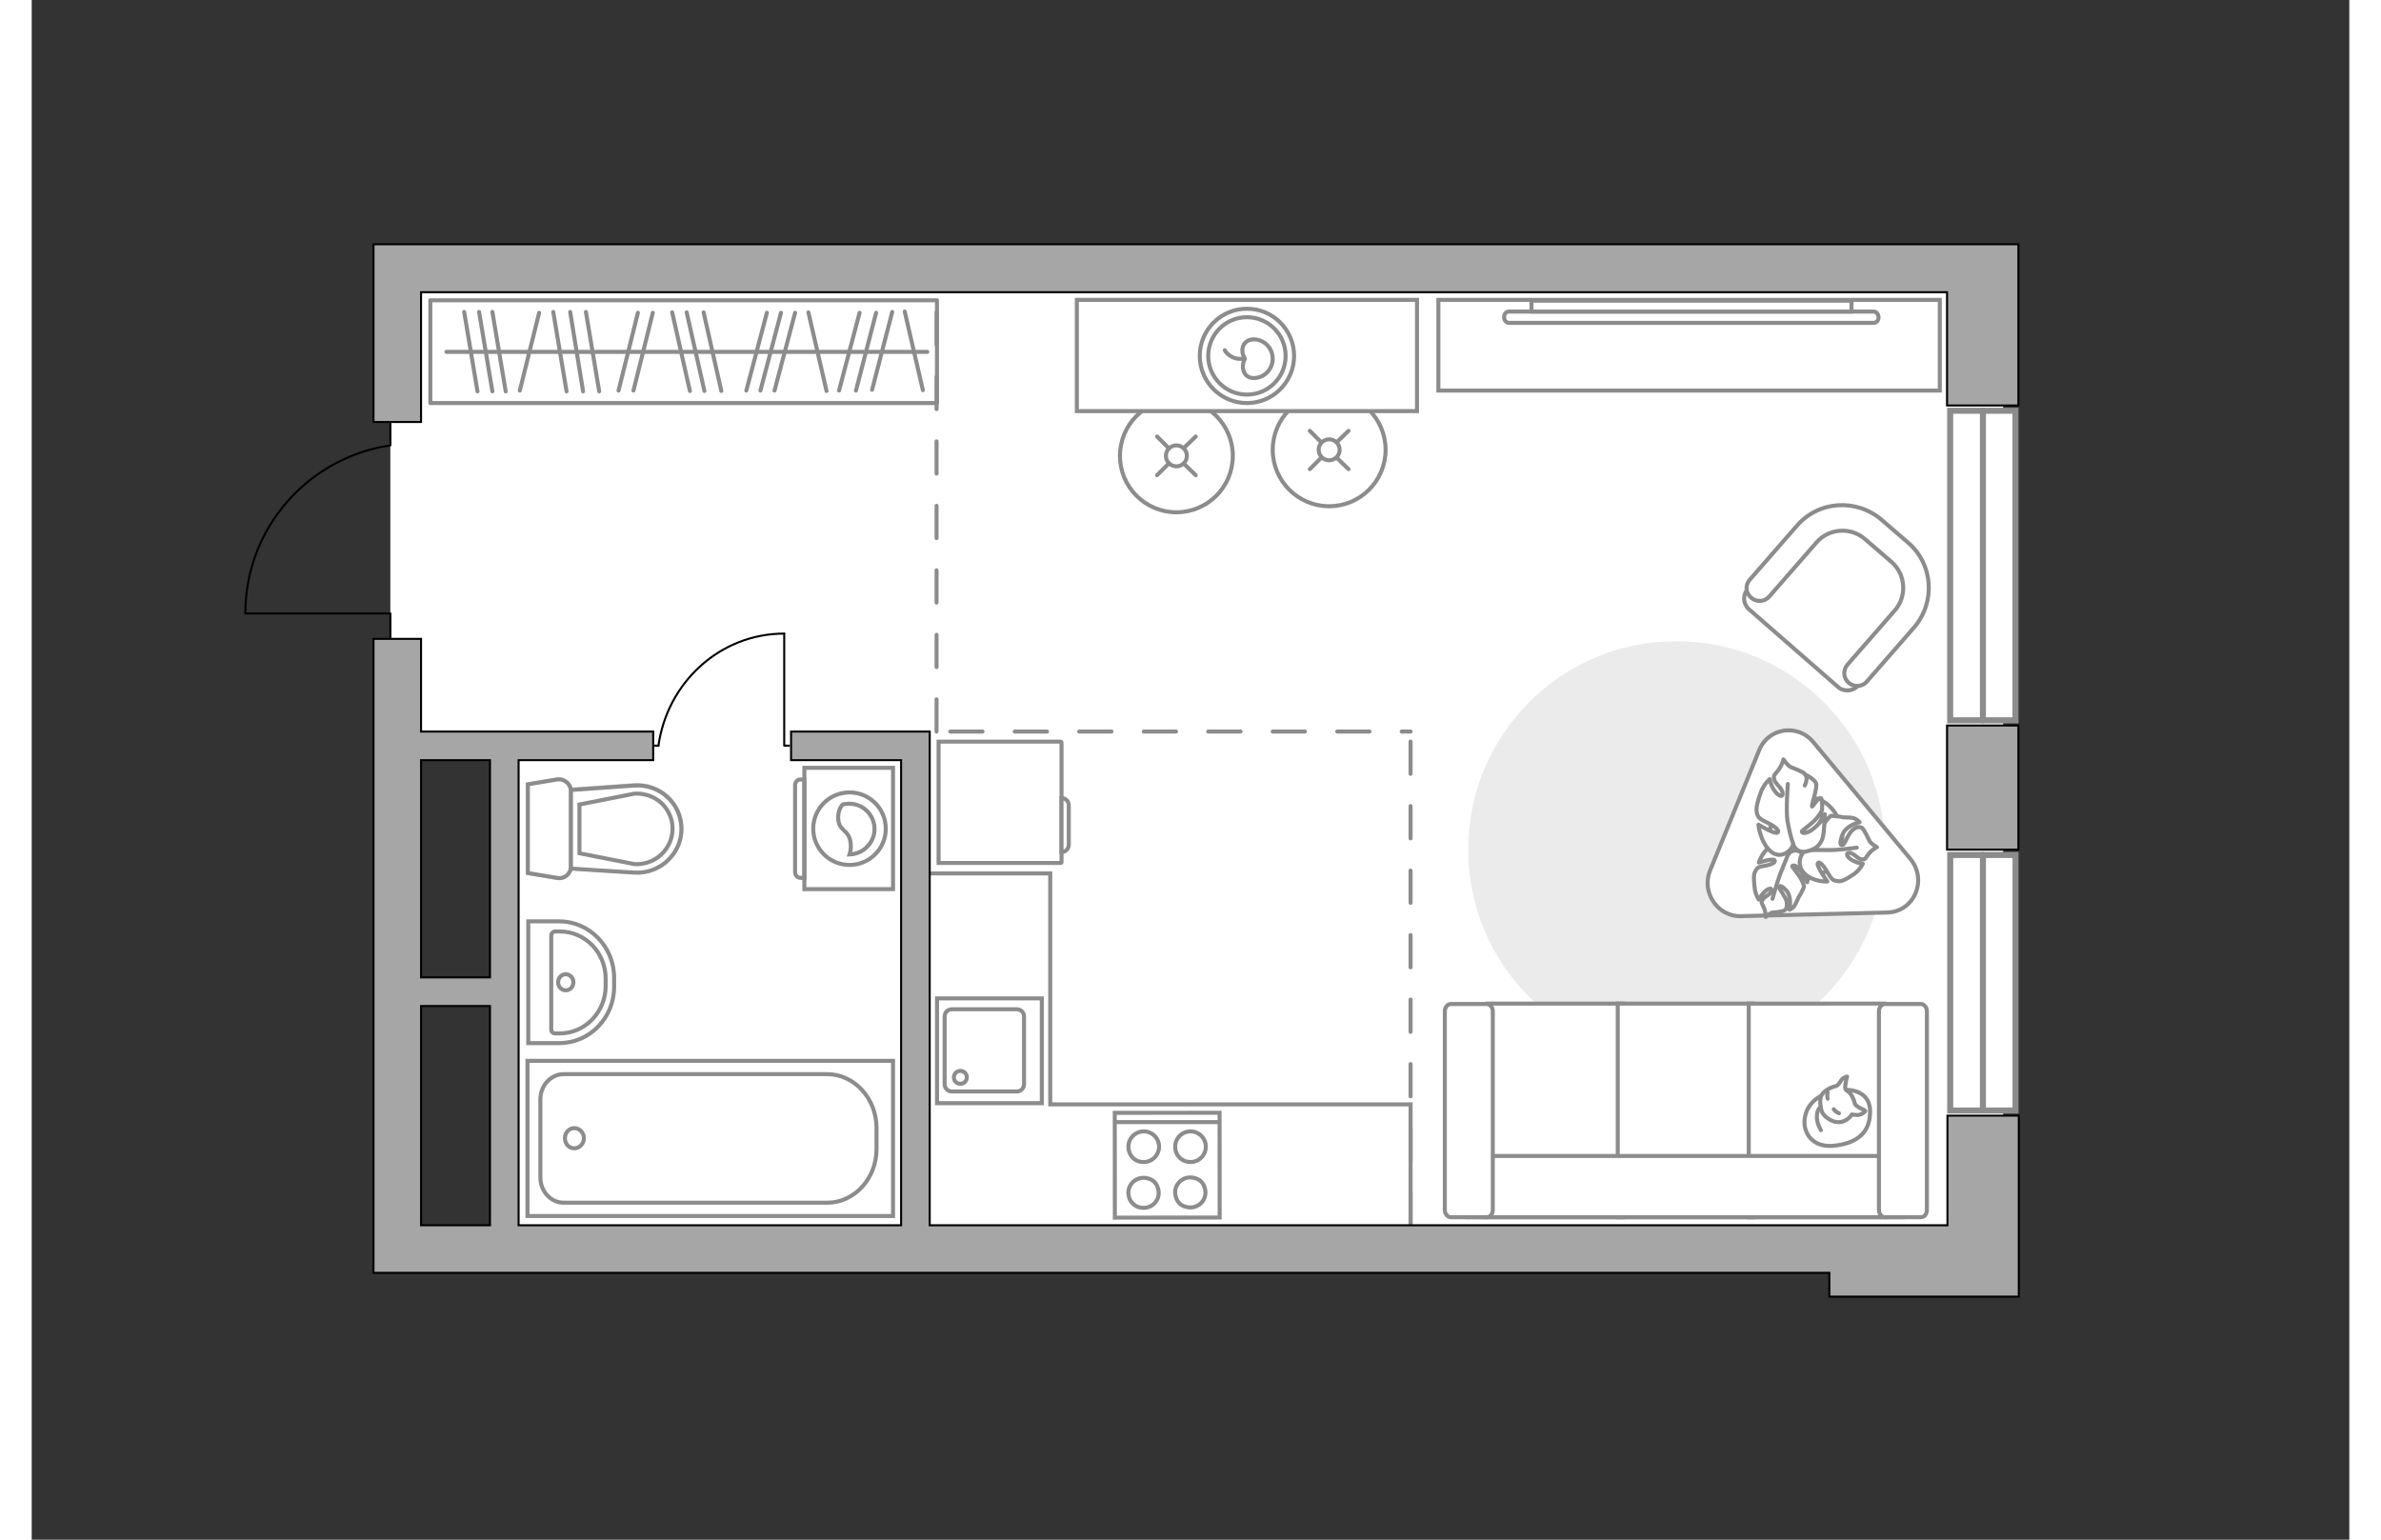
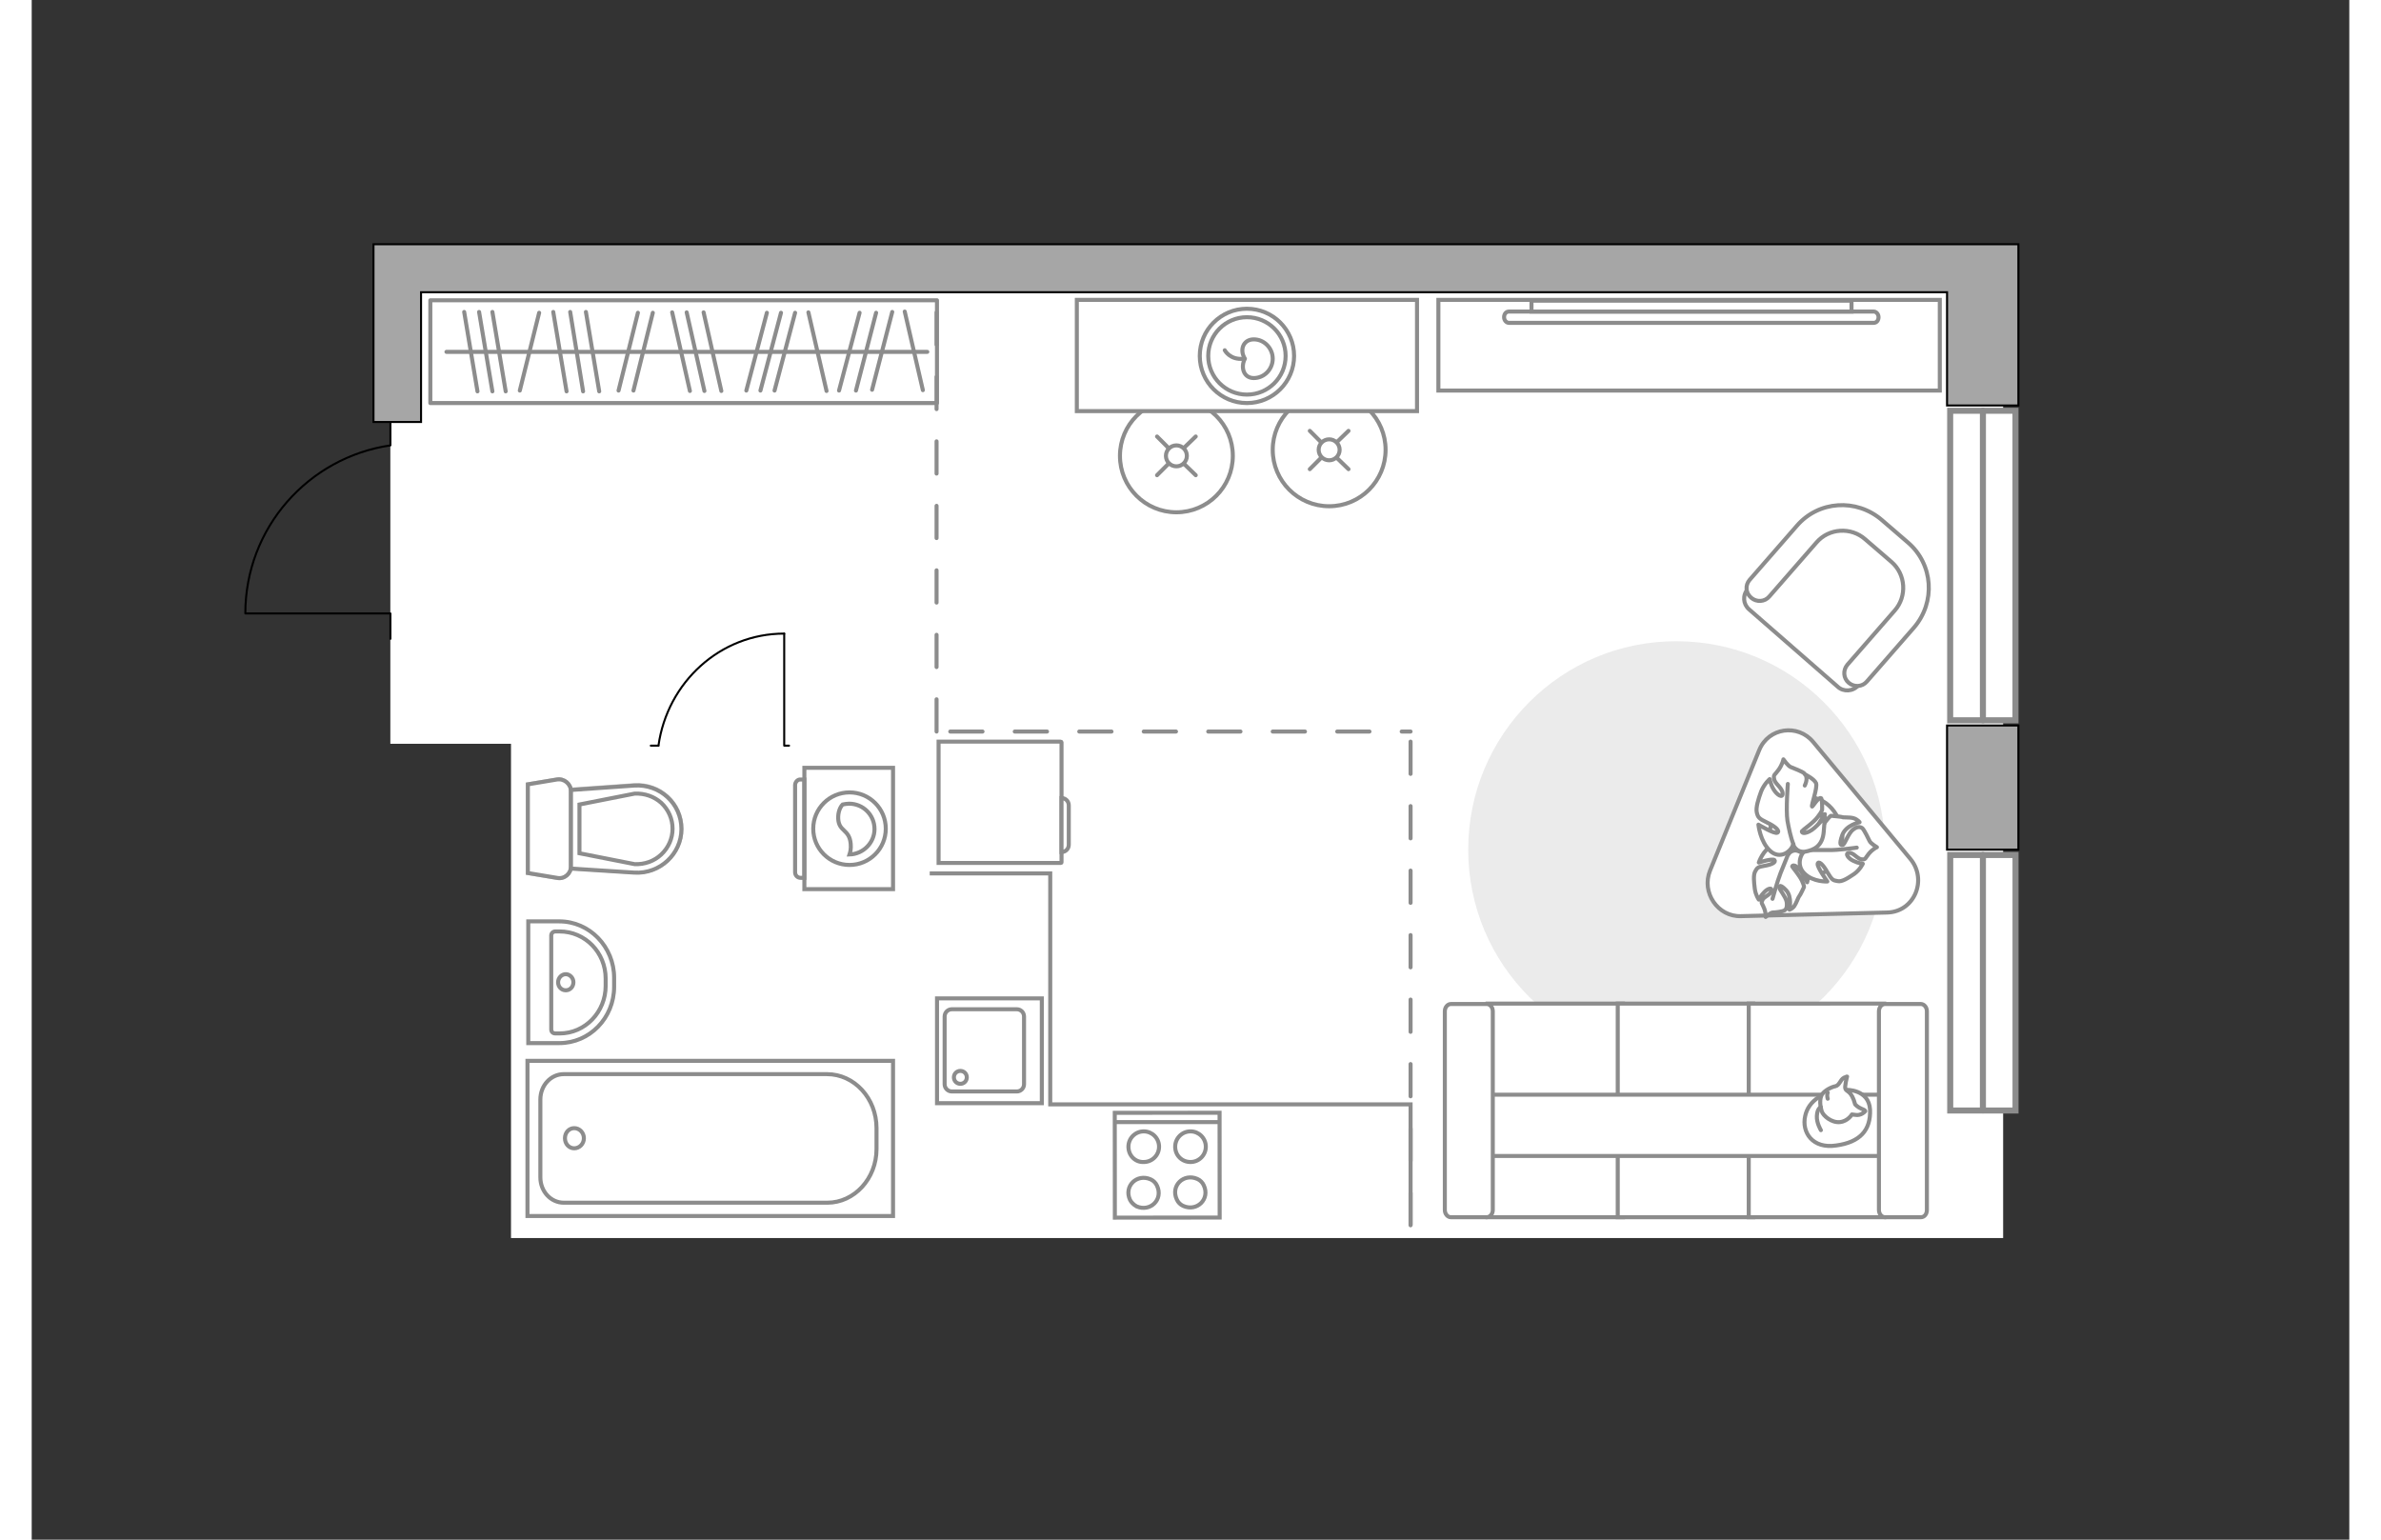
<svg xmlns="http://www.w3.org/2000/svg" version="1.1" x="0px" y="0px" viewBox="0 0 575 382" style="enable-background:new 0 0 575 382;" xml:space="preserve" width="883" height="571">
  <rect x="0" y="0" width="575" height="382" fill="#333333" stroke="none" />
  <style type="text/css">
	.st0{fill:#FFFFFF;}
	.st1{fill:#FFFFFF;stroke:#8C8C8C;stroke-width:1.5;stroke-linecap:round;stroke-miterlimit:10;}
	.st2{fill:none;stroke:#8C8C8C;stroke-miterlimit:10;}
	.st3{fill:none;stroke:#000000;stroke-width:0.5;stroke-linecap:round;stroke-linejoin:round;stroke-miterlimit:10;}
	.st4{fill:none;stroke:#8C8C8C;stroke-linecap:round;stroke-linejoin:round;stroke-miterlimit:10;}
	.st5{fill:#EBEBEB;}
	.st6{fill:#FFFFFF;stroke:#8C8C8C;stroke-miterlimit:10;}
	.st7{fill:#FFFFFF;stroke:#8C8C8C;stroke-linecap:round;stroke-miterlimit:10;}
	.st8{fill:#FFFFFF;stroke:#8C8C8C;stroke-linecap:round;stroke-linejoin:round;stroke-miterlimit:10;}
	.st9{opacity:0.5;}
	.st10{fill:#FFFFFF;stroke:#8C8C8C;stroke-linecap:square;stroke-miterlimit:10;}
	.st11{fill-rule:evenodd;clip-rule:evenodd;fill:#FFFFFF;fill-opacity:0.1;stroke:#8C8C8C;stroke-miterlimit:10;}
	.st12{fill:none;stroke:#8C8C8C;stroke-linecap:round;stroke-linejoin:round;stroke-miterlimit:10;stroke-dasharray:8;}
	.st13{fill:#A6A6A6;stroke:#000000;stroke-width:0.5;stroke-miterlimit:10;}
</style>
  <g id="bg_1_">
    <g>
      <rect x="184.2" y="2.2" transform="matrix(-1.836970e-16 1 -1 -1.836970e-16 491.317 -116.635)" class="st0" width="239.6" height="370.2" />
      <rect x="51.9" y="105.9" transform="matrix(-1.836970e-16 1 -1 -1.836970e-16 236.481 16.834)" class="st0" width="115.8" height="41.6" />
    </g>
  </g>
  <g id="windows_1_">
    <g>
      <rect x="445.7" y="132.2" transform="matrix(9.159129e-09 1 -1 9.159129e-09 624.375 -343.784)" class="st1" width="76.8" height="16.2" />
      <line class="st1" x1="484.1" y1="101.9" x2="484.1" y2="178.7" />
    </g>
    <g>
      <rect x="452.4" y="235.7" transform="matrix(1.110097e-08 1 -1 1.110097e-08 727.887 -240.272)" class="st1" width="63.4" height="16.2" />
      <line class="st1" x1="484.1" y1="212.1" x2="484.1" y2="275.5" />
    </g>
  </g>
  <g id="furniture_1_">
    <polyline class="st2" points="342.1,304 342.1,274 252.7,274 252.7,216.7 222.8,216.7  " />
    <g id="Group_34_00000026130475458505672060000016914806533094983808_">
      <path id="Vector_158_00000168078595497187449220000005528071775831244679_" class="st3" d="M186.7,157.2V185h1.2" />
      <path id="Vector_159_00000102509817245818058820000014532130952648036262_" class="st3" d="M153.6,185h1.9" />
      <path id="Vector_160_00000044883042377661263150000009210491050460115094_" class="st3" d="M155.5,185    c2.2-15.7,15.3-27.8,31.2-27.8" />
    </g>
    <g>
      <rect x="98.9" y="74.5" class="st4" width="125.7" height="25.5" />
      <line class="st4" x1="129.4" y1="77.4" x2="132.7" y2="97.1" />
      <line class="st4" x1="114.3" y1="77.4" x2="117.6" y2="97.1" />
      <line class="st4" x1="111" y1="77.4" x2="114.3" y2="97.1" />
      <line class="st4" x1="107.3" y1="77.4" x2="110.6" y2="97.1" />
      <line class="st4" x1="133.6" y1="77.4" x2="136.8" y2="97.1" />
      <line class="st4" x1="182.4" y1="77.6" x2="177.3" y2="96.9" />
      <line class="st4" x1="205.4" y1="77.6" x2="200.3" y2="96.9" />
      <line class="st4" x1="209.5" y1="77.6" x2="204.5" y2="96.9" />
      <line class="st4" x1="213.5" y1="77.4" x2="208.5" y2="96.7" />
      <line class="st4" x1="185.9" y1="77.6" x2="180.8" y2="96.9" />
      <line class="st4" x1="189.4" y1="77.6" x2="184.3" y2="96.9" />
      <line class="st4" x1="137.5" y1="77.4" x2="140.8" y2="97.1" />
      <line class="st4" x1="150.4" y1="77.6" x2="145.6" y2="96.9" />
      <line class="st4" x1="125.9" y1="77.6" x2="121.1" y2="96.9" />
      <line class="st4" x1="154.1" y1="77.6" x2="149.3" y2="96.9" />
      <line class="st4" x1="158.9" y1="77.5" x2="163.3" y2="97" />
      <line class="st4" x1="166.7" y1="77.5" x2="171.1" y2="97" />
      <line class="st4" x1="192.7" y1="77.5" x2="197.2" y2="97" />
      <line class="st4" x1="162.5" y1="77.5" x2="166.9" y2="97" />
      <line class="st4" x1="216.6" y1="77.3" x2="221.1" y2="96.8" />
      <line class="st4" x1="102.9" y1="87.3" x2="222.2" y2="87.3" />
    </g>
    <path id="Vector_00000006696703283360495100000014985963558294707638_" class="st5" d="M356.4,210.8c0,28.6,23.2,51.7,51.7,51.7   c28.6,0,51.7-23.2,51.7-51.7c0-28.6-23.2-51.7-51.7-51.7C379.6,159,356.4,182.2,356.4,210.8z" />
    <g>
      <path id="Vector_37_00000002346782172339805390000017016527480728417190_" class="st6" d="M426.1,151.2l22,19.2    c1.4,1.3,3.8,1.2,5.1-0.4l13.3-15.2c4.8-5.5,4.2-14-1.3-18.8l-7.3-6.4c-5.5-4.8-14-4.2-18.8,1.3l-13.3,15.2    C424.4,147.7,424.6,149.9,426.1,151.2z" />
      <path id="Vector_38_00000045581247340759100930000009459893547881869977_" class="st6" d="M426.6,148.3c1.4,1.2,3.4,1,4.5-0.3    l11.7-13.4c3.1-3.6,8.6-3.9,12.1-0.8l6.5,5.6c3.6,3.1,3.9,8.6,0.8,12.1l-11.7,13.4c-1.2,1.4-1,3.4,0.3,4.5c1.4,1.2,3.4,1,4.5-0.3    l11.7-13.4c5.4-6.3,4.8-15.7-1.5-21.1l-6.5-5.6c-6.3-5.4-15.7-4.8-21.1,1.5l-11.7,13.4C425.1,145.2,425.2,147.1,426.6,148.3z" />
    </g>
    <g>
      <path id="Vector_93_00000142175311993418154010000000946088043374016389_" class="st6" d="M473.4,74.4H349v22.5h124.4V74.4z" />
      <g>
        <g>
          <path class="st6" d="M457,77.3c0.6,0,1.2,0.6,1.2,1.4c0,0.8-0.5,1.4-1.2,1.4l-90.5,0c-0.6,0-1.2-0.6-1.2-1.4s0.5-1.4,1.2-1.4      L457,77.3z" />
          <rect x="372.1" y="74.6" class="st6" width="79.4" height="2.7" />
        </g>
      </g>
    </g>
    <g>
      <g>
        <circle class="st7" cx="321.9" cy="111.6" r="14" />
        <line class="st7" x1="317.1" y1="116.4" x2="319.9" y2="113.6" />
        <circle class="st7" cx="321.9" cy="111.6" r="2.6" />
        <line class="st7" x1="323.8" y1="109.7" x2="326.7" y2="106.9" />
        <line class="st7" x1="317.1" y1="106.9" x2="319.9" y2="109.7" />
        <line class="st7" x1="323.8" y1="113.6" x2="326.7" y2="116.4" />
      </g>
      <g>
        <circle class="st7" cx="284" cy="113.1" r="14" />
        <line class="st7" x1="279.2" y1="117.9" x2="282" y2="115.1" />
        <circle class="st7" cx="284" cy="113.1" r="2.6" />
        <line class="st7" x1="285.9" y1="111.1" x2="288.8" y2="108.3" />
        <line class="st7" x1="279.2" y1="108.3" x2="282" y2="111.1" />
        <line class="st7" x1="285.9" y1="115.1" x2="288.8" y2="117.9" />
      </g>
      <path id="Vector_36_00000124874329095308011090000014739733885217529518_" class="st6" d="M259.3,74.4h84.4V102h-68.2h-16.2V74.4z    " />
      <circle class="st4" cx="301.5" cy="88.3" r="11.7" />
      <circle class="st4" cx="301.5" cy="88.3" r="9.6" />
      <path class="st4" d="M303.2,84.2c2.6,0,4.7,2.2,4.7,4.8s-2.1,4.8-4.7,4.8S299.9,91,301,89C299.6,86.8,300.6,84.2,303.2,84.2z" />
      <path class="st4" d="M296,86.9c0,0,1.3,2.5,4.7,2.1" />
    </g>
    <path class="st8" d="M428.6,186.1l-12.2,29.9c-2.2,5.4,1.9,11.5,7.7,11.3l36.3-0.9c6.7-0.2,10-8.1,5.7-13.3L442,184.1   C438.2,179.5,430.9,180.5,428.6,186.1z" />
    <g>
      <path id="Vector_60_00000085957650577000569540000011947787520538659727_" class="st6" d="M435.1,216.2c4.2,3,9.9,1.7,12.6-2.9    c2.8-4.7,1.6-10.9-2.5-14c-4.2-3-9.9-1.7-12.6,2.9C429.8,207,431,213.2,435.1,216.2z" />
      <path class="st8" d="M435.8,212c0,0,0.9-1.5,2.6-0.8c1.7,0.7,3,1.9,2.6,4.7c-0.4,2.8-0.5,3-0.5,3s-1.2-2.7-2.3-3.6    c-1.1-1-1.5-0.4-1.4-0.3c0,0.1,1.8,2.2,2.4,3.5c0.6,1.3,0.5,1.6,0.5,1.6s-0.9,2-1.2,2.3c-0.2,0.2-0.7,1.7-1.2,2.4    s-1.2,0.9-1.2,0.9s0.7-3.2-0.8-4.8c-1.5-1.6-1.8-1.1-1.7-0.6s1.5,2.1,1.8,3.4c0.2,1.3-0.1,2-0.6,2.2c-0.5,0.3-2.3,0.5-2.9,0.5    c-0.6,0.1-1.7,1.1-1.7,1.1s0.1-1-0.4-2.2c-0.5-1.3-0.8-1.1-0.4-2c0.4-0.9,1.9-1.2,2.2-2.2c0.3-1.1-1-0.6-1.8,0.3    c-0.8,0.8-1.3,1.8-1.3,1.8s-0.8-1.1-1-2.7c-0.2-1.6-0.4-3.4,0.1-4.3c0.5-0.9,0.6-1.1,2.4-1.4c1.8-0.3,2.8-0.9,2.4-1.4    c-0.5-0.5-3.9,0.6-3.9,0.6s1-3.1,3.4-4.3C434.1,208.4,435.8,210.6,435.8,212z" />
      <path class="st4" d="M431.9,223c0,0,1.2-4.4,2-6.4c0.5-1.3,1.5-3.7,1.9-4.7c0.6-1.4,1.5-2.7,2.7-3.6" />
      <path class="st8" d="M440.3,210.8c0,0-1.9-0.4-1.9-2.7c0-2.3,0.5-4.5,3.4-5.3c2.9-0.8,3.1-0.8,3.1-0.8s-2,2.7-2.4,4.5    c-0.4,1.8,0.2,1.9,0.3,1.8c0.1-0.1,1.3-3.2,2.3-4.5c1-1.3,1.3-1.4,1.3-1.4s2.4,0.2,2.7,0.3c0.3,0.2,1.9,0,2.9,0.3    c1,0.3,1.5,1,1.5,1s-3.4,0.7-4.3,3.2c-0.9,2.5-0.3,2.6,0.2,2.4c0.5-0.3,1.3-2.8,2.4-3.7s1.9-0.8,2.4-0.4c0.5,0.5,1.5,2.6,1.8,3.2    c0.3,0.6,1.8,1.5,1.8,1.5s-1,0.4-2,1.6c-1,1.2-0.7,1.5-1.8,1.4c-1.1-0.1-2-1.7-3.1-1.6c-1.2,0.1-0.1,1.5,1.1,2    c1.2,0.6,2.3,0.7,2.3,0.7s-0.7,1.5-2.1,2.5c-1.5,1-3.1,2.1-4.2,1.8c-1.1-0.2-1.3-0.2-2.5-2.2c-1.1-2-2.2-2.9-2.4-2.1    c-0.2,0.8,2.4,4.4,2.4,4.4s-3.5,0.2-5.7-2C437.6,214.5,439,211.5,440.3,210.8z" />
      <path class="st4" d="M452.8,210.3c0,0-4.8,0.7-7.1,0.6c-1.5,0-4.3,0-5.4,0c-1.7,0-3.3-0.6-4.7-1.5" />
      <g>
        <path class="st8" d="M439.9,194.9c0.7-1.5,0.5-2.4-0.1-3c-0.5-0.5-2.7-1.3-3.4-1.6c-0.7-0.3-1.8-1.9-1.8-1.9s-0.2,1.2-1.2,2.6     c-1,1.4-1.3,1.1-1.1,2.3c0.2,1.2,2,2.1,2.1,3.5c0.1,1.4-1.4,0.4-2.2-0.9c-0.8-1.3-1-2.6-1-2.6s-1.3,1.1-2.1,3     c-0.7,1.9-1.4,4.1-1.1,5.3s0.5,1.5,2.6,2.5c2.1,1,3.2,2.1,2.5,2.5c-0.7,0.4-4.7-2-4.7-2s0.4,4.2,2.9,6.5c2.5,2.3,5.3,0.1,5.7-1.6     c0,0,0.7,2.1,3,1.8c2.2-0.4,4.3-1.4,4.6-4.9c0.3-3.6,0.3-3.8,0.3-3.8s-2.2,2.9-3.9,3.7c-1.7,0.8-1.9,0.1-1.8-0.1     c0.1-0.2,2.9-2.1,3.9-3.5c1.1-1.4,1.1-1.8,1.1-1.8s0.1-2.8-0.3-2.9c-0.7-0.2-2.1,2.3-2.2,2.1c-0.2-0.4,1.4-4.6,1-5.8     c-0.5-1.1-2.8-2.2-2.8-2.2" />
        <path class="st4" d="M435.7,194.5c0,0-0.5,6.4-0.1,9.1c0.3,1.7,0.8,4.2,1.5,5.9" />
      </g>
    </g>
    <g>
      <g>
        <path id="Vector_54_00000058589342640108656050000015891185071871014536_" class="st6" d="M361.2,302h33.6v-53h-33.6V302z" />
        <path id="Vector_55_00000129207525646391629560000010637416801361418409_" class="st6" d="M393.5,302h33.6v-53h-33.6V302z" />
        <path id="Vector_56_00000076578519281561348440000011519555612229888180_" class="st6" d="M426,302h33.6v-53H426V302z" />
-         <path id="Vector_57_00000174590590688708018820000003916564173873823128_" class="st6" d="M359.4,286.8l-3.2,15.2h108v-15.2     H359.4z" />
+         <path id="Vector_57_00000174590590688708018820000003916564173873823128_" class="st6" d="M359.4,286.8h108v-15.2     H359.4z" />
        <path id="Vector_58_00000132063151838049431440000001574474189912515500_" class="st6" d="M362.5,300.2v-49.3     c0-1-0.7-1.8-1.5-1.8h-8.9c-0.8,0-1.5,0.8-1.5,1.8v49.3c0,1,0.7,1.8,1.5,1.8h8.9C361.8,302,362.5,301.2,362.5,300.2z" />
        <path id="Vector_59_00000050661037667440677260000018082804727324384695_" class="st6" d="M470.2,300.2v-49.3     c0-1-0.7-1.8-1.5-1.8h-8.9c-0.8,0-1.5,0.8-1.5,1.8v49.3c0,1,0.7,1.8,1.5,1.8h8.9C469.6,302,470.2,301.2,470.2,300.2z" />
        <g>
          <path class="st8" d="M450.2,270.4c0,0,5.6-0.2,5.9,4.9c0.2,5.1-2.5,8.1-8.4,8.9c-5.9,0.9-8.6-3.3-7.7-7.3      C440.8,273.1,444.6,270.5,450.2,270.4z" />
          <path class="st8" d="M452.4,274c0,0,0.6,0.7,1.6,1.1c1.1,0.4,0.9,0.6,0.9,0.6s-1,1.2-2.5,0.9c-0.8-0.1-0.8-0.1-0.8-0.1      s-1,1.7-3,1.9c-2,0.2-4.1-1.5-4.5-2.7c-0.4-1.3-0.6-3.1,0.1-4.2c0.7-1,2.3-1.8,3.3-2c1-0.2,1.2-1.6,2.1-2.1      c0.9-0.4,0.8-0.3,0.8-0.3s-0.7,2.6-0.4,3.1C450.3,270.9,451.5,270.6,452.4,274z" />
-           <path class="st8" d="M447.1,275.2c0,0,0.4,0.7,1.3,1" />
          <path class="st8" d="M445.6,272.6c0,0-0.3-0.8,0-1.5" />
          <path class="st4" d="M443.9,274.7c0,0-0.9,0.2-1,2.2c-0.1,1.7,1,3.5,1,3.5" />
        </g>
      </g>
    </g>
  </g>
  <g id="plan">
    <path class="st3" d="M89,104.8v5.7c-20.4,3-36,20.5-36,41.7l36,0l0,6.3" />
    <g>
      <path id="Vector_8_00000124842770136194125610000002881383771370679221_" class="st6" d="M255.5,213.9l0-29.7    c0-0.1-0.1-0.2-0.2-0.2l-30.3,0l0,30.1l30.3,0C255.4,214.1,255.5,214.1,255.5,213.9z" />
      <path id="Vector_9_00000152962095700013155940000014068179352740403607_" class="st6" d="M255.5,198l0,13.4c1,0,1.8-0.8,1.8-1.8    v-9.8C257.3,198.8,256.5,198,255.5,198z" />
    </g>
    <g>
      <g>
        <g>
          <rect x="268.8" y="276.1" transform="matrix(-1 9.047996e-04 -9.047996e-04 -1 563.784 577.937)" class="st6" width="26" height="26" />
        </g>
        <line class="st6" x1="268.7" y1="278.4" x2="294.8" y2="278.4" />
        <path class="st6" d="M275.9,288.3c2.1,0,3.8-1.7,3.8-3.8c0-2.1-1.7-3.8-3.8-3.8c-2.1,0-3.8,1.7-3.8,3.8     C272.1,286.7,273.8,288.4,275.9,288.3z" />
        <path class="st6" d="M274.1,299.3c3.4,1.5,6.7-1.7,5.1-5.1c-0.3-0.7-0.9-1.3-1.6-1.6c-3.4-1.5-6.7,1.7-5.1,5.1     C272.8,298.3,273.4,298.9,274.1,299.3z" />
        <path class="st6" d="M287.5,288.3c2.1,0,3.8-1.7,3.8-3.8c0-2.1-1.7-3.8-3.8-3.8c-2.1,0-3.8,1.7-3.8,3.8     C283.7,286.7,285.4,288.3,287.5,288.3z" />
        <path class="st6" d="M285.7,299.2c3.4,1.5,6.7-1.7,5.1-5.1c-0.3-0.7-0.9-1.3-1.6-1.6c-3.4-1.5-6.7,1.7-5.1,5.1     C284.4,298.3,285,298.9,285.7,299.2z" />
      </g>
      <g>
        <g>
          <rect x="224.6" y="247.6" transform="matrix(8.849170e-11 1 -1 8.849170e-11 498.213 23.102)" class="st6" width="26" height="26" />
        </g>
        <path class="st6" d="M226.5,252.2V269c0,1,0.8,1.8,1.8,1.8h16.1c1,0,1.8-0.8,1.8-1.8v-16.8c0-1-0.8-1.8-1.8-1.8h-16.1     C227.3,250.4,226.5,251.2,226.5,252.2z" />
        <path class="st6" d="M232,267.3c0,0.9-0.7,1.6-1.6,1.6c-0.9,0-1.6-0.7-1.6-1.6c0-0.9,0.7-1.6,1.6-1.6     C231.3,265.7,232,266.4,232,267.3z" />
      </g>
    </g>
    <g>
      <g class="st9">
        <path class="st6" d="M133.8,214.9l0-18.5c0-1.9-1.7-3.3-3.5-3l-7.2,1.2l0,22l7.2,1.2C132.1,218.2,133.8,216.8,133.8,214.9z" />
        <path class="st6" d="M133.8,195.9l0,19.5l15.7,1c6.3,0.4,11.7-4.6,11.7-10.8c0-6.3-5.3-11.2-11.7-10.8L133.8,195.9z" />
      </g>
      <g>
        <path class="st6" d="M133.8,214.9l0-18.5c0-1.9-1.7-3.3-3.5-3l-7.2,1.2l0,22l7.2,1.2C132.1,218.2,133.8,216.8,133.8,214.9z" />
        <path class="st6" d="M161.2,205.7L161.2,205.7c0-6.3-5.3-11.2-11.7-10.8l-15.7,1.1l0,19.5l15.7,1     C155.8,216.9,161.2,211.9,161.2,205.7z" />
        <path class="st6" d="M135.9,199.6l13.7-2.7c2.5-0.1,4.8,0.7,6.6,2.3c1.8,1.7,2.8,4,2.8,6.4c0,2.4-1,4.7-2.8,6.4     c-1.8,1.7-4.2,2.5-6.6,2.4l-13.7-2.7L135.9,199.6z" />
      </g>
    </g>
    <g>
      <polyline class="st10" points="213.7,263.2 123,263.2 123,301.7 213.7,301.7 213.7,263.2   " />
      <path class="st6" d="M209.6,285.1v-5.2c0-7.4-5.5-13.4-12.3-13.4H132c-3.2,0-5.8,2.8-5.8,6.3l0,19.3c0,3.5,2.6,6.3,5.8,6.3l65.4,0    C204.1,298.4,209.6,292.4,209.6,285.1z" />
      <path class="st6" d="M134.6,284.9c1.3,0,2.4-1.1,2.4-2.5c0-1.4-1.1-2.5-2.4-2.5c-1.3,0-2.3,1.1-2.3,2.5    C132.3,283.8,133.3,284.9,134.6,284.9z" />
    </g>
    <g>
      <path class="st6" d="M144.5,244.8v-2.2c0-7.7-6.1-14-13.6-14l-7.7,0l0,30.2h7.7C138.4,258.8,144.5,252.6,144.5,244.8z" />
      <path class="st6" d="M142.4,244.6v-1.8c0-6.5-5.1-11.7-11.4-11.7h-1.1c-0.5,0-1,0.4-1,1l0,23.3c0,0.6,0.4,1,1,1h1.1    C137.3,256.4,142.4,251.1,142.4,244.6z" />
      <path class="st6" d="M132.5,245.7c1.1,0,1.9-0.9,1.9-2c0-1.1-0.9-2-1.9-2c-1,0-1.9,0.9-1.9,2C130.6,244.8,131.4,245.7,132.5,245.7    z" />
    </g>
    <g>
      <g>
        <path class="st6" d="M191.7,190.5l0,30.1l22,0l0-30.1L191.7,190.5z" />
        <path class="st11" d="M189.4,194.8l0,21.6c0,0.8,0.6,1.4,1.4,1.4h0.9l0-24.4h-0.9C190.1,193.3,189.4,194,189.4,194.8z" />
      </g>
      <g>
        <circle class="st6" cx="202.9" cy="205.6" r="9" />
        <path class="st6" d="M200.1,203.2c0.2,3.2,2.8,2.5,3.1,6.2c0.1,1.2-0.1,2-0.3,2.6c3.4-0.1,6.2-2.9,6.2-6.3c0-3.5-2.8-6.3-6.3-6.3     c-0.5,0-1.1,0.1-1.6,0.2C200.6,200.2,200,201.5,200.1,203.2z" />
      </g>
    </g>
    <line class="st12" x1="227.9" y1="181.5" x2="342.1" y2="181.5" />
    <line class="st12" x1="224.5" y1="181.5" x2="224.5" y2="72.5" />
    <line class="st12" x1="342.1" y1="304" x2="342.1" y2="181.5" />
    <g>
      <rect x="475.2" y="180" class="st13" width="17.7" height="30.8" />
-       <path class="st13" d="M475.2,304H446l0,0l-223.2,0l0-122.5h-7.1v0h-27.3v7.1h27.3l0,115.4h-94.9l0-115.4h33.4v-7.1H96.6v-23H84.8    v157.3l11.8,0l0,0l349.4,0v5.9h47v-11.9l0,0v-33h-17.7V304z M113.7,188.6v53.9H96.6l0-53.9H113.7z M96.6,249.6h17.1V304H96.6    V249.6z" />
      <polygon class="st13" points="485.1,60.6 84.8,60.6 84.8,72.5 84.8,72.5 84.8,104.7 96.6,104.7 96.6,72.5 475.2,72.5 475.2,100.6     492.9,100.6 492.9,60.6 485.1,60.6   " />
    </g>
  </g>
  <g id="points">
    <path id="r1" class="st4" d="M378,123.3" />
    <path id="k1" class="st4" d="M291.9,231.1" />
    <path id="s1" class="st4" d="M171.1,237.1" />
    <path id="h1" class="st4" d="M161.1,131.6" />
  </g>
</svg>